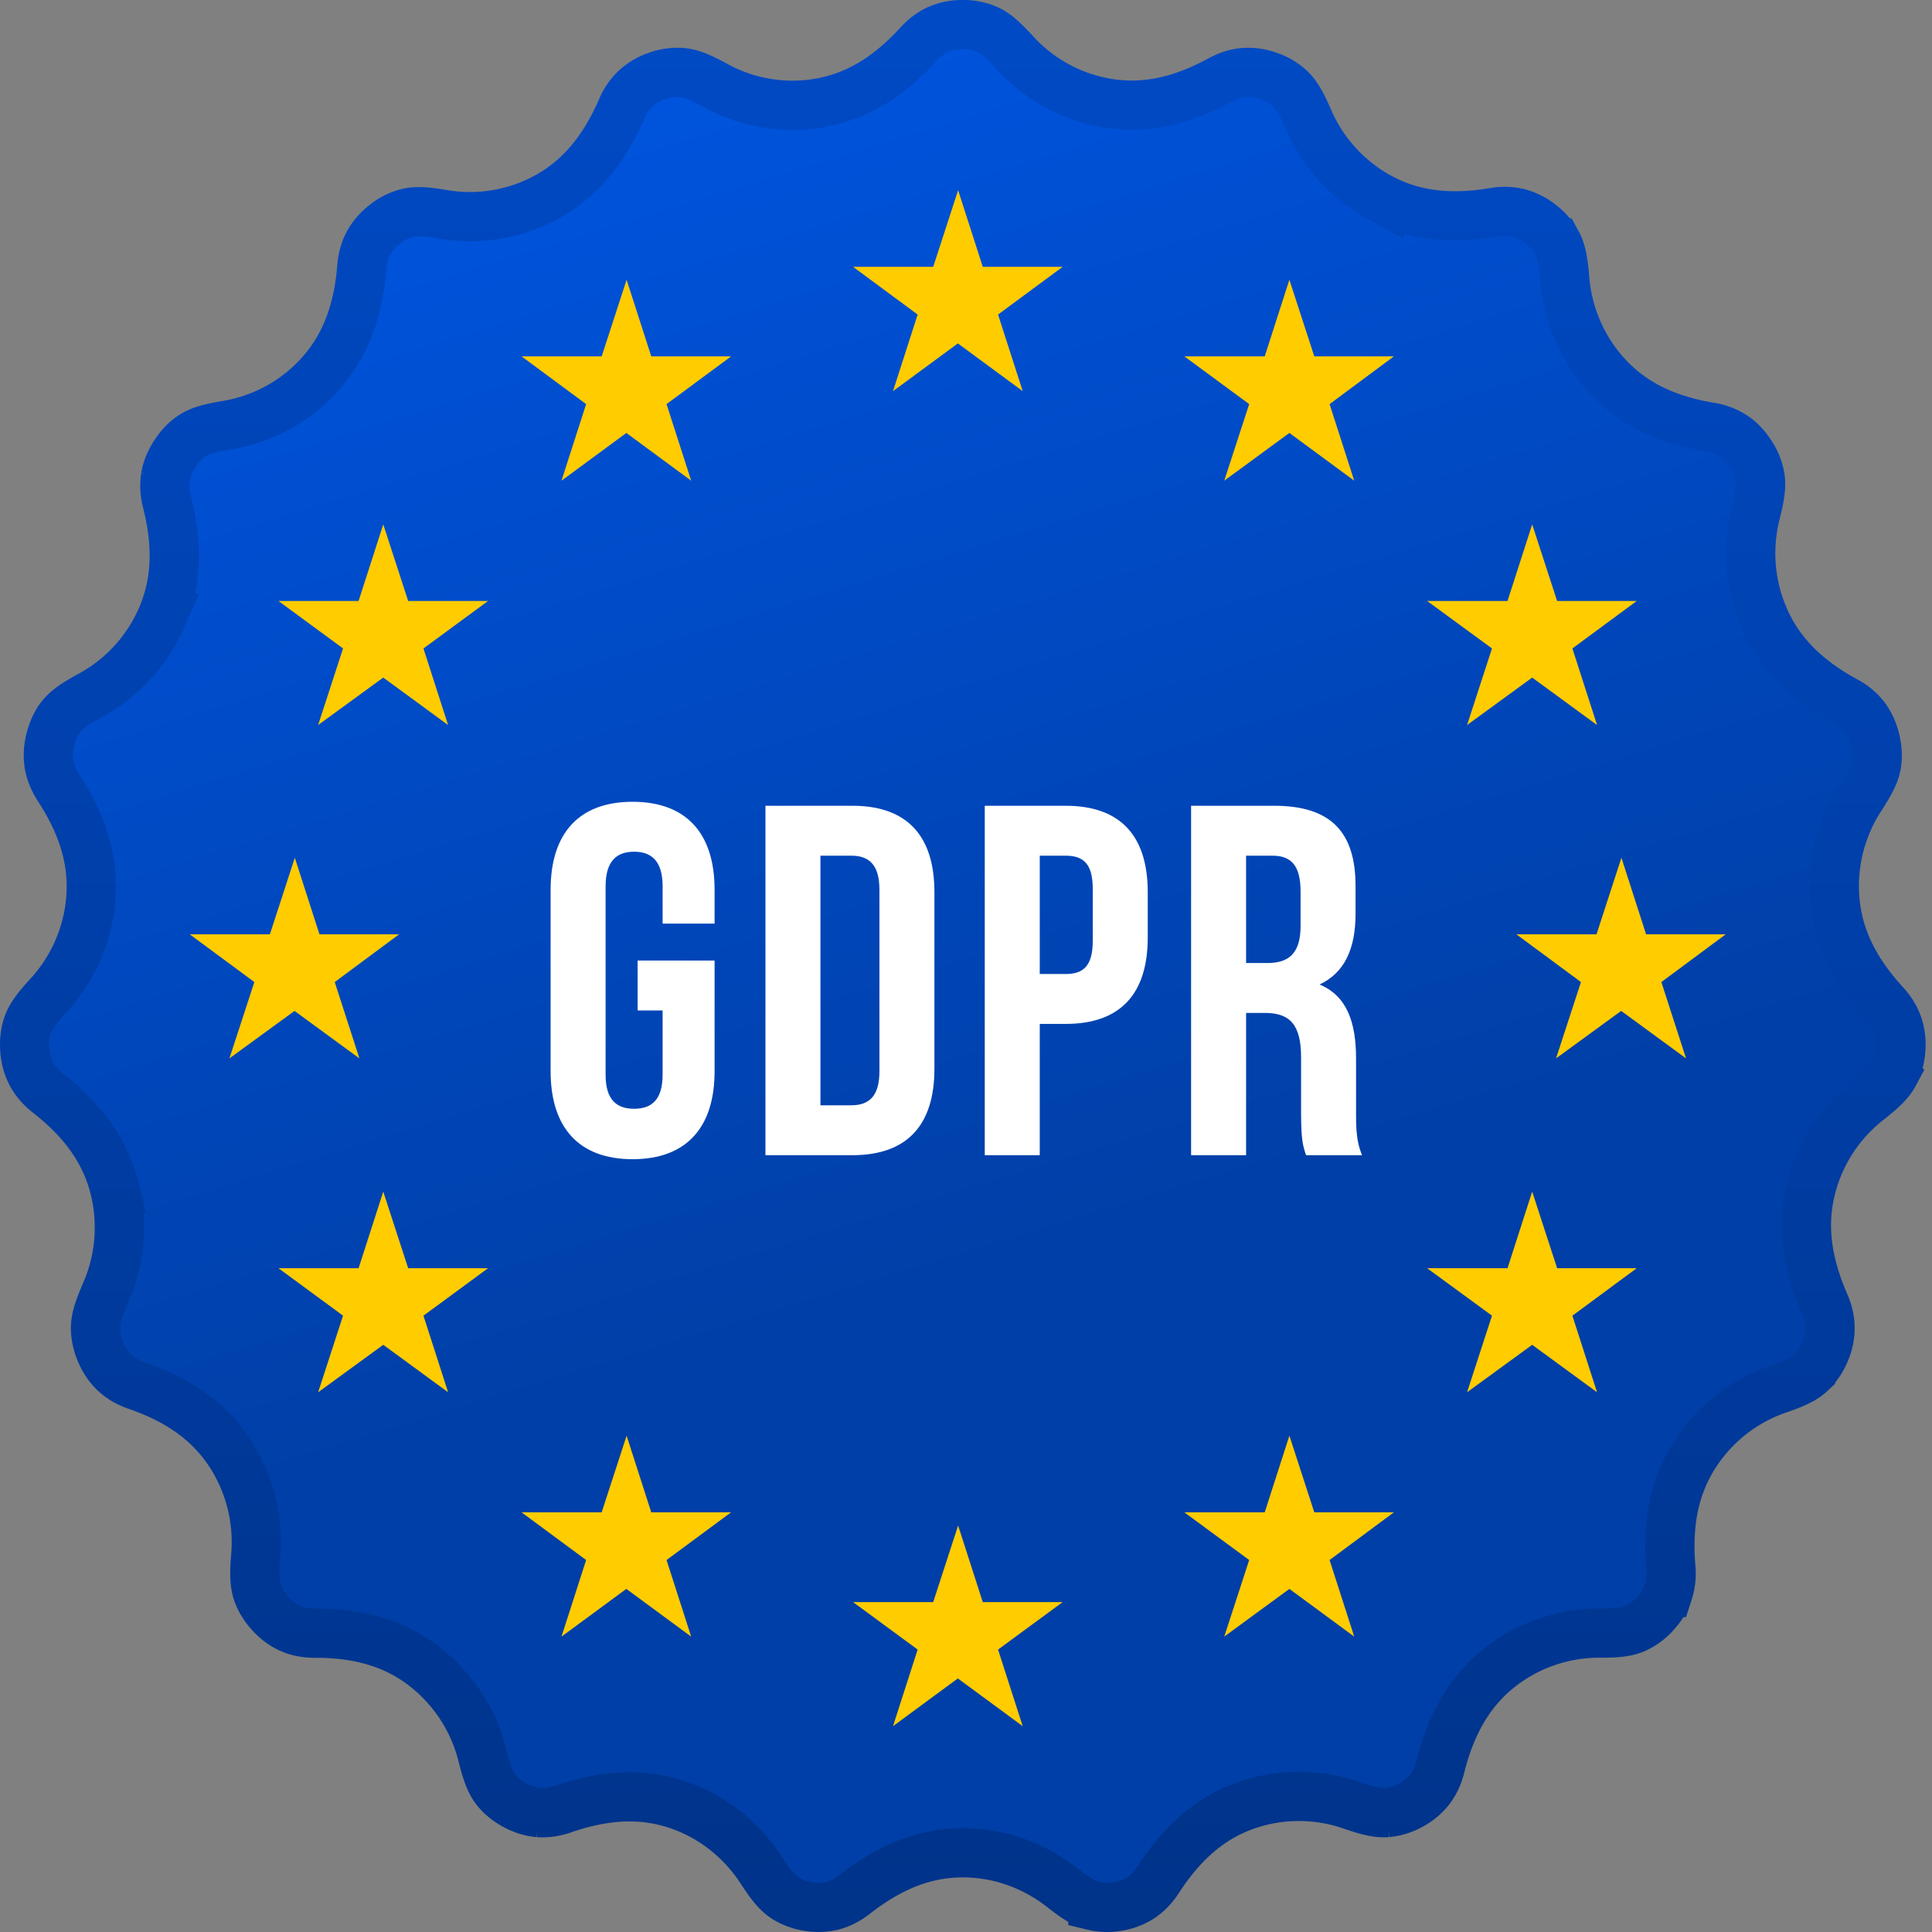
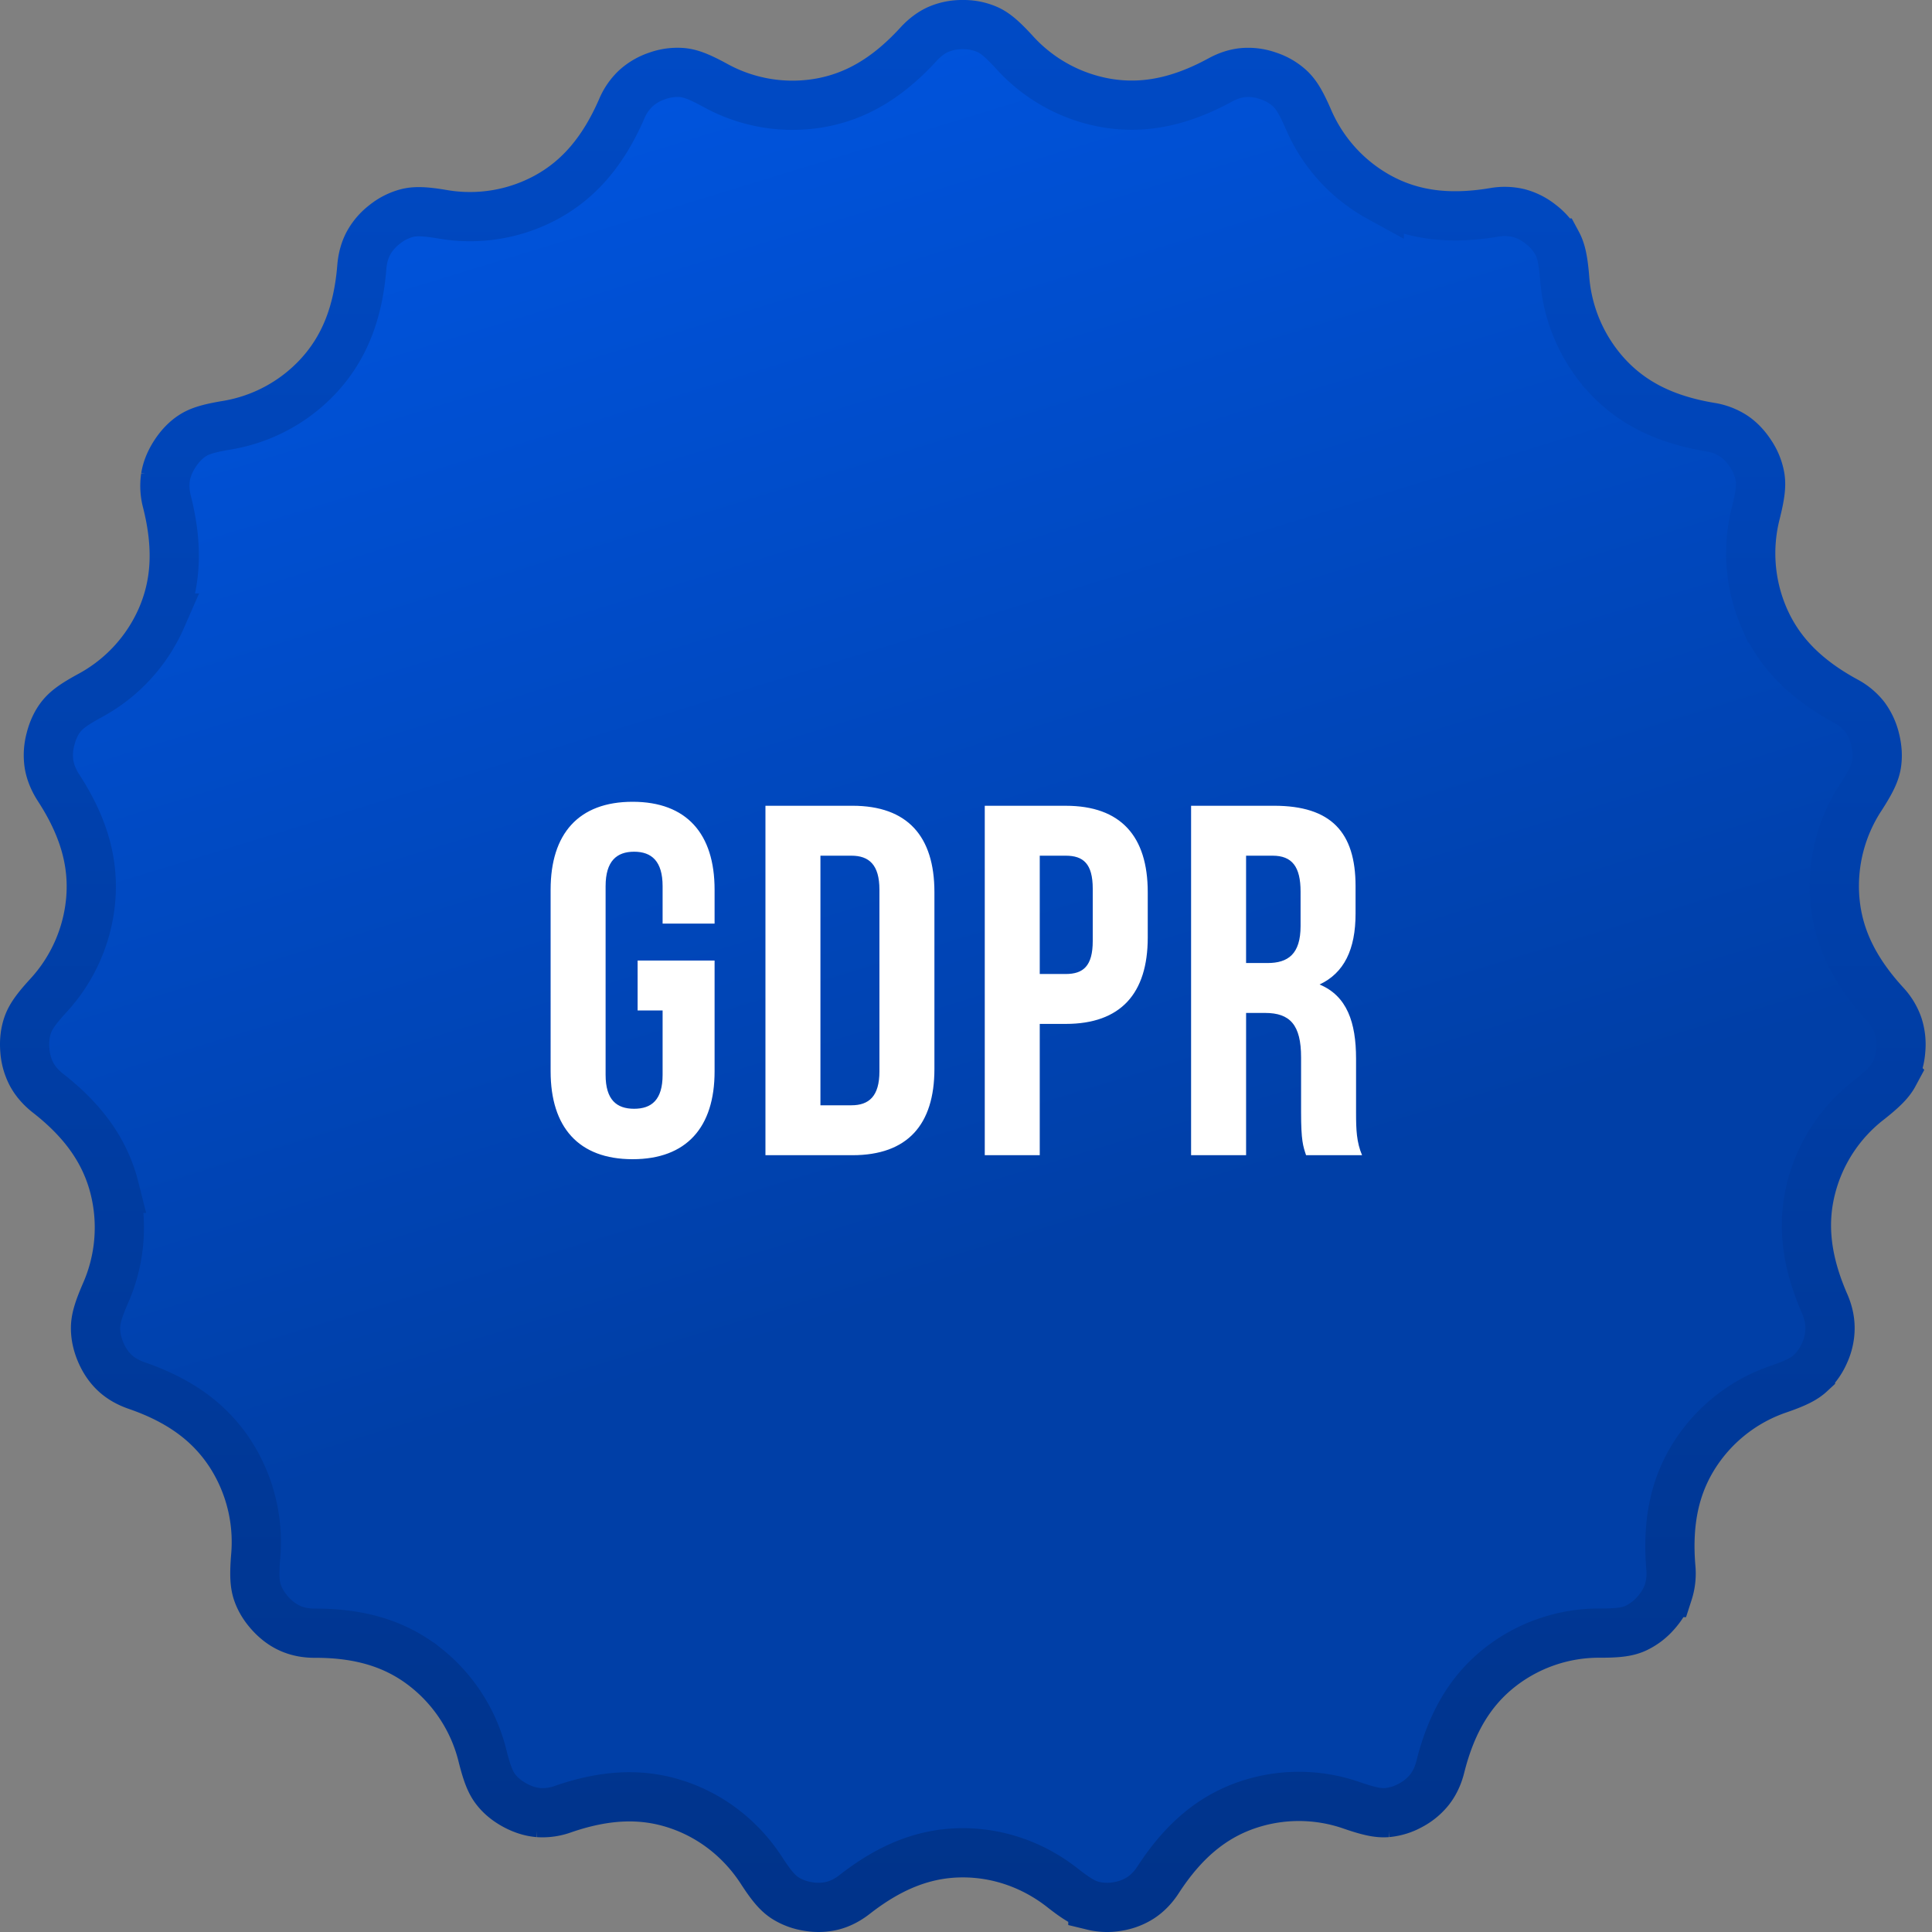
<svg xmlns="http://www.w3.org/2000/svg" width="115" height="115">
  <rect width="100%" height="100%" fill="#808080" stroke="none" />
  <defs>
    <linearGradient x1="26.874%" y1="-23.325%" x2="54.173%" y2="65.68%" id="b">
      <stop stop-color="#005CF3" offset="0%" />
      <stop stop-color="#003FA7" offset="100%" />
    </linearGradient>
    <linearGradient x1="50%" y1="0%" x2="50%" y2="100%" id="a">
      <stop stop-color="#004AC5" offset="0%" />
      <stop stop-color="#00338A" offset="100%" />
    </linearGradient>
  </defs>
  <g fill="none" fill-rule="evenodd">
    <path d="M48.736 6.136h0a9.5 9.5 0 01-6.161-1.056c-1.002-.545-1.506-.723-1.998-.763a3.53 3.53 0 00-1.453.201 3.57 3.57 0 00-1.276.741 3.563 3.563 0 00-.838 1.213c-1.105 2.54-2.552 4.215-4.49 5.27a9.533 9.533 0 01-6.164 1.014c-1.127-.19-1.662-.193-2.144-.07a3.562 3.562 0 00-1.307.665 3.587 3.587 0 00-.968 1.117c-.22.408-.356.887-.4 1.432-.223 2.752-1.053 4.807-2.547 6.44a9.568 9.568 0 01-5.507 2.974c-1.128.189-1.635.36-2.05.633-.376.247-.722.603-1.021 1.063-.298.459-.483.92-.558 1.374a3.63 3.63 0 00.086 1.486c.675 2.68.554 4.882-.33 6.916a9.636 9.636 0 01-4.245 4.613c-1.004.545-1.43.873-1.74 1.269-.277.357-.488.804-.621 1.335a3.676 3.676 0 00-.085 1.491c.076.456.262.921.554 1.378 1.51 2.318 2.11 4.445 1.929 6.65a9.658 9.658 0 01-2.525 5.74c-.776.847-1.073 1.299-1.234 1.77-.151.444-.208.94-.163 1.49a3.6 3.6 0 00.402 1.423c.216.404.54.782.96 1.115 2.177 1.694 3.435 3.517 3.977 5.672a9.682 9.682 0 01-.535 6.236c-.462 1.065-.598 1.589-.598 2.091 0 .474.106.961.321 1.456.213.49.495.895.84 1.214.336.312.762.561 1.274.74 2.6.895 4.373 2.206 5.586 4.065a9.677 9.677 0 011.514 6.085c-.095 1.159-.055 1.701.105 2.173.15.438.405.86.772 1.262.362.398.76.689 1.186.875.425.188.908.285 1.436.285 2.754-.008 4.858.653 6.598 2.023a9.647 9.647 0 013.4 5.268c.282 1.126.493 1.62.799 2.013.277.361.654.675 1.127.932.474.257.947.404 1.406.441a3.56 3.56 0 001.457-.204c2.606-.9 4.808-.962 6.893-.24 1.995.688 3.72 2.038 4.917 3.875.622.963.983 1.363 1.398 1.64a3.54 3.54 0 001.373.516 3.55 3.55 0 001.467-.043c.448-.114.89-.337 1.316-.67 2.178-1.701 4.24-2.48 6.438-2.48 2.11 0 4.177.714 5.905 2.062.897.708 1.364.967 1.838 1.087a3.59 3.59 0 001.475.046 3.545 3.545 0 001.373-.52c.395-.26.743-.616 1.03-1.06 1.507-2.324 3.207-3.738 5.289-4.455a9.55 9.55 0 016.247.019c1.085.375 1.613.467 2.103.427a3.557 3.557 0 001.405-.44 3.56 3.56 0 001.13-.941c.286-.371.499-.82.629-1.34.674-2.688 1.827-4.577 3.567-5.939a9.57 9.57 0 015.92-2.023c1.138.005 1.664-.079 2.116-.278a3.59 3.59 0 001.188-.878c.365-.4.62-.822.77-1.258a3.68 3.68 0 00.161-1.49c-.228-2.749.252-4.906 1.455-6.762a9.593 9.593 0 014.942-3.852c1.084-.373 1.557-.625 1.916-.958a3.68 3.68 0 00.845-1.22 3.55 3.55 0 00.318-1.456c0-.478-.105-.96-.32-1.45-1.105-2.538-1.348-4.731-.81-6.87a9.599 9.599 0 013.428-5.247c.909-.717 1.277-1.114 1.507-1.543a3.62 3.62 0 00.403-1.435 3.63 3.63 0 00-.163-1.478 3.608 3.608 0 00-.772-1.267c-1.864-2.037-2.805-4.038-2.986-6.242a9.641 9.641 0 011.55-6.073c.63-.976.85-1.471.93-1.953.075-.461.05-.96-.085-1.497a3.677 3.677 0 00-.624-1.34 3.59 3.59 0 00-1.138-.937c-2.418-1.318-3.956-2.909-4.841-4.94a9.662 9.662 0 01-.5-6.24c.284-1.132.333-1.672.253-2.159a3.576 3.576 0 00-.556-1.374c-.3-.461-.646-.817-1.024-1.065a3.58 3.58 0 00-1.379-.521c-2.716-.453-4.682-1.453-6.177-3.086a9.674 9.674 0 01-2.49-5.757c-.092-1.15-.22-1.676-.457-2.116a3.558 3.558 0 00-.965-1.112 3.563 3.563 0 00-1.307-.668 3.584 3.584 0 00-1.475-.044c-2.717.456-4.9.153-6.835-.902a9.618 9.618 0 01-4.216-4.64c-.456-1.05-.746-1.502-1.113-1.842a3.501 3.501 0 00-1.273-.738 3.538 3.538 0 00-1.46-.201c-.46.037-.928.182-1.4.44-2.414 1.315-4.573 1.74-6.754 1.377a9.571 9.571 0 01-5.484-3.007c-.782-.854-1.201-1.187-1.65-1.383a3.531 3.531 0 00-1.439-.281 3.57 3.57 0 00-1.446.282c-.414.182-.811.475-1.18.875-1.862 2.038-3.77 3.147-5.947 3.514z" stroke="url(#a)" stroke-width="2.93" fill="url(#b)" />
-     <path d="M17.532 60.174l-3.876 2.825 1.484-4.543-3.845-2.841h4.77l1.483-4.56 1.468 4.56h4.738l-3.829 2.841L21.393 63l-3.86-2.825zm5.28 19.874l-3.876 2.826 1.484-4.56-3.845-2.825h4.77l1.468-4.56 1.483 4.56h4.754l-3.844 2.826 1.467 4.559-3.86-2.826zm14.47 14.529l-3.86 2.841 1.467-4.559-3.845-2.841h4.77l1.484-4.56 1.467 4.56h4.754l-3.844 2.841 1.467 4.56-3.86-2.842zm19.733 5.33l-3.86 2.841 1.467-4.56-3.844-2.825h4.77l1.483-4.559 1.468 4.56h4.754l-3.845 2.825 1.468 4.56-3.86-2.842zm19.734-5.33l-3.877 2.841 1.484-4.559-3.86-2.841h4.785l1.468-4.56 1.483 4.56h4.738l-3.828 2.841 1.467 4.56-3.86-2.842zm14.453-14.529l-3.876 2.826 1.483-4.56-3.86-2.825h4.785l1.468-4.56 1.484 4.56h4.738l-3.829 2.826 1.468 4.559-3.861-2.826zm5.296-19.874l-3.876 2.825 1.483-4.543-3.844-2.841h4.77l1.483-4.56 1.468 4.56h4.738l-3.829 2.841L100.36 63l-3.86-2.825zm-5.296-19.842l-3.876 2.825 1.483-4.559-3.86-2.825h4.785l1.468-4.56 1.484 4.56h4.738l-3.829 2.825 1.468 4.56-3.861-2.826zm-14.453-14.56l-3.877 2.84 1.484-4.558-3.86-2.842h4.785l1.468-4.56 1.483 4.56h4.738l-3.828 2.842 1.467 4.559-3.86-2.842zm-19.734-5.33l-3.86 2.841 1.467-4.56-3.844-2.84h4.77l1.483-4.56 1.468 4.56h4.754l-3.845 2.84 1.468 4.56-3.86-2.842zm-19.733 5.33l-3.86 2.84 1.467-4.558-3.845-2.842h4.77l1.484-4.56 1.467 4.56h4.754l-3.844 2.842 1.467 4.559-3.86-2.842zm-14.47 14.56l-3.876 2.825 1.484-4.559-3.845-2.825h4.77l1.468-4.56 1.483 4.56h4.754l-3.844 2.825 1.467 4.56-3.86-2.826z" fill="#FC0" fill-rule="nonzero" />
    <path d="M37.953 60.145v-2.971h4.582v6.596c0 3.328-1.666 5.23-4.88 5.23s-4.88-1.902-4.88-5.23V52.955c0-3.328 1.666-5.23 4.88-5.23s4.88 1.902 4.88 5.23v2.02h-3.094v-2.228c0-1.486-.655-2.05-1.697-2.05-1.041 0-1.696.564-1.696 2.05v11.231c0 1.486.655 2.02 1.696 2.02 1.042 0 1.697-.534 1.697-2.02v-3.833h-1.488zm7.609 8.617v-20.8h5.178c3.273 0 4.88 1.813 4.88 5.141v10.519c0 3.328-1.607 5.14-4.88 5.14h-5.178zm5.118-17.828h-1.845v14.857h1.845c1.042 0 1.667-.535 1.667-2.02V52.954c0-1.486-.625-2.02-1.667-2.02zm12.758-2.971c3.273 0 4.88 1.812 4.88 5.14v2.704c0 3.328-1.607 5.14-4.88 5.14H61.89v7.815h-3.273v-20.8h4.82zm0 2.971H61.89v7.042h1.548c1.041 0 1.606-.475 1.606-1.96v-3.12c0-1.487-.565-1.962-1.606-1.962zm17.637 17.828h-3.333c-.178-.535-.297-.861-.297-2.555v-3.269c0-1.931-.655-2.644-2.143-2.644h-1.13v8.468h-3.274v-20.8h4.94c3.392 0 4.85 1.576 4.85 4.785v1.634c0 2.14-.684 3.536-2.142 4.22 1.636.683 2.172 2.257 2.172 4.427v3.209c0 1.01.03 1.753.357 2.525zm-5.327-17.828h-1.577v6.389h1.28c1.22 0 1.964-.535 1.964-2.2v-2.05c0-1.485-.506-2.139-1.667-2.139z" fill="#FFF" />
  </g>
</svg>